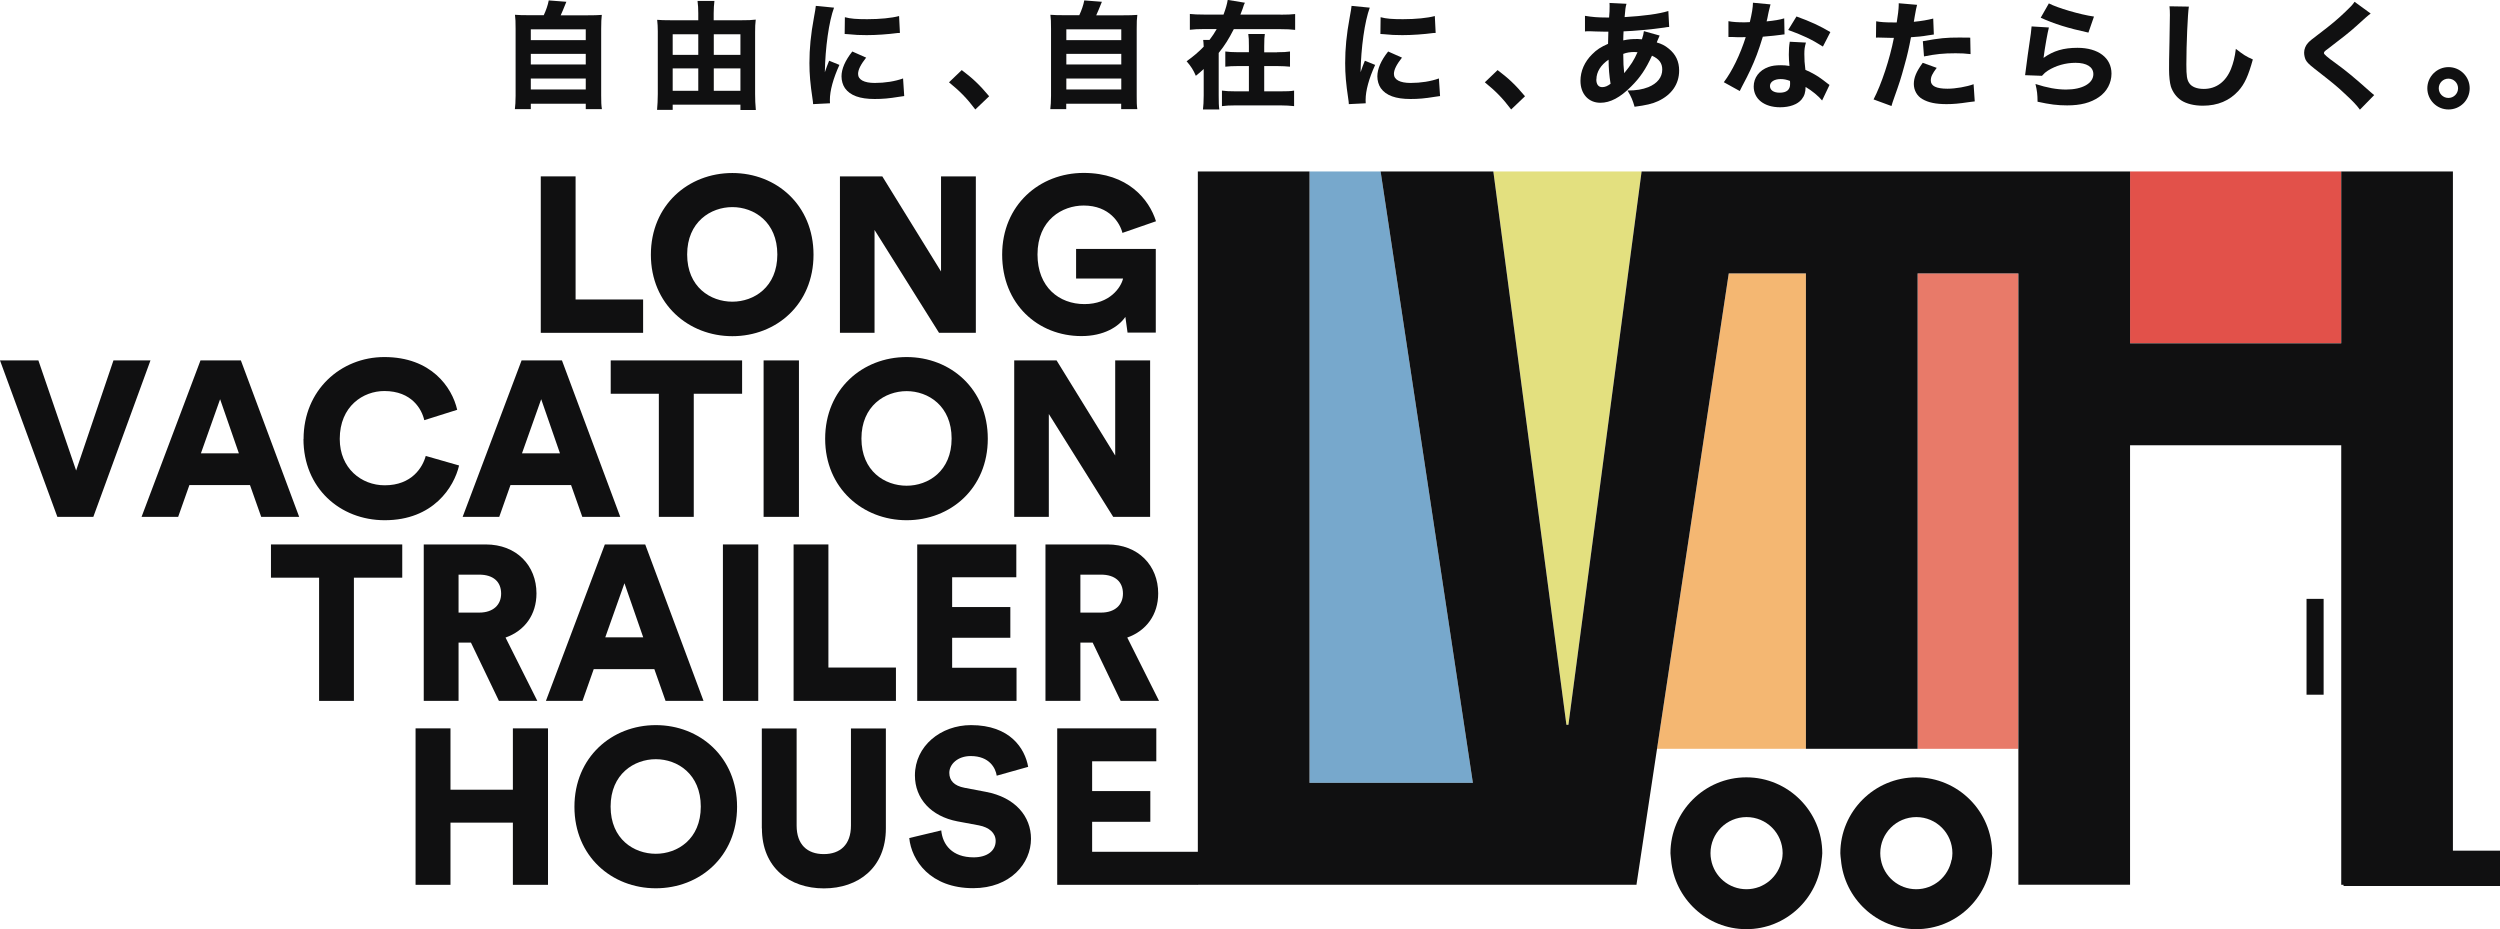
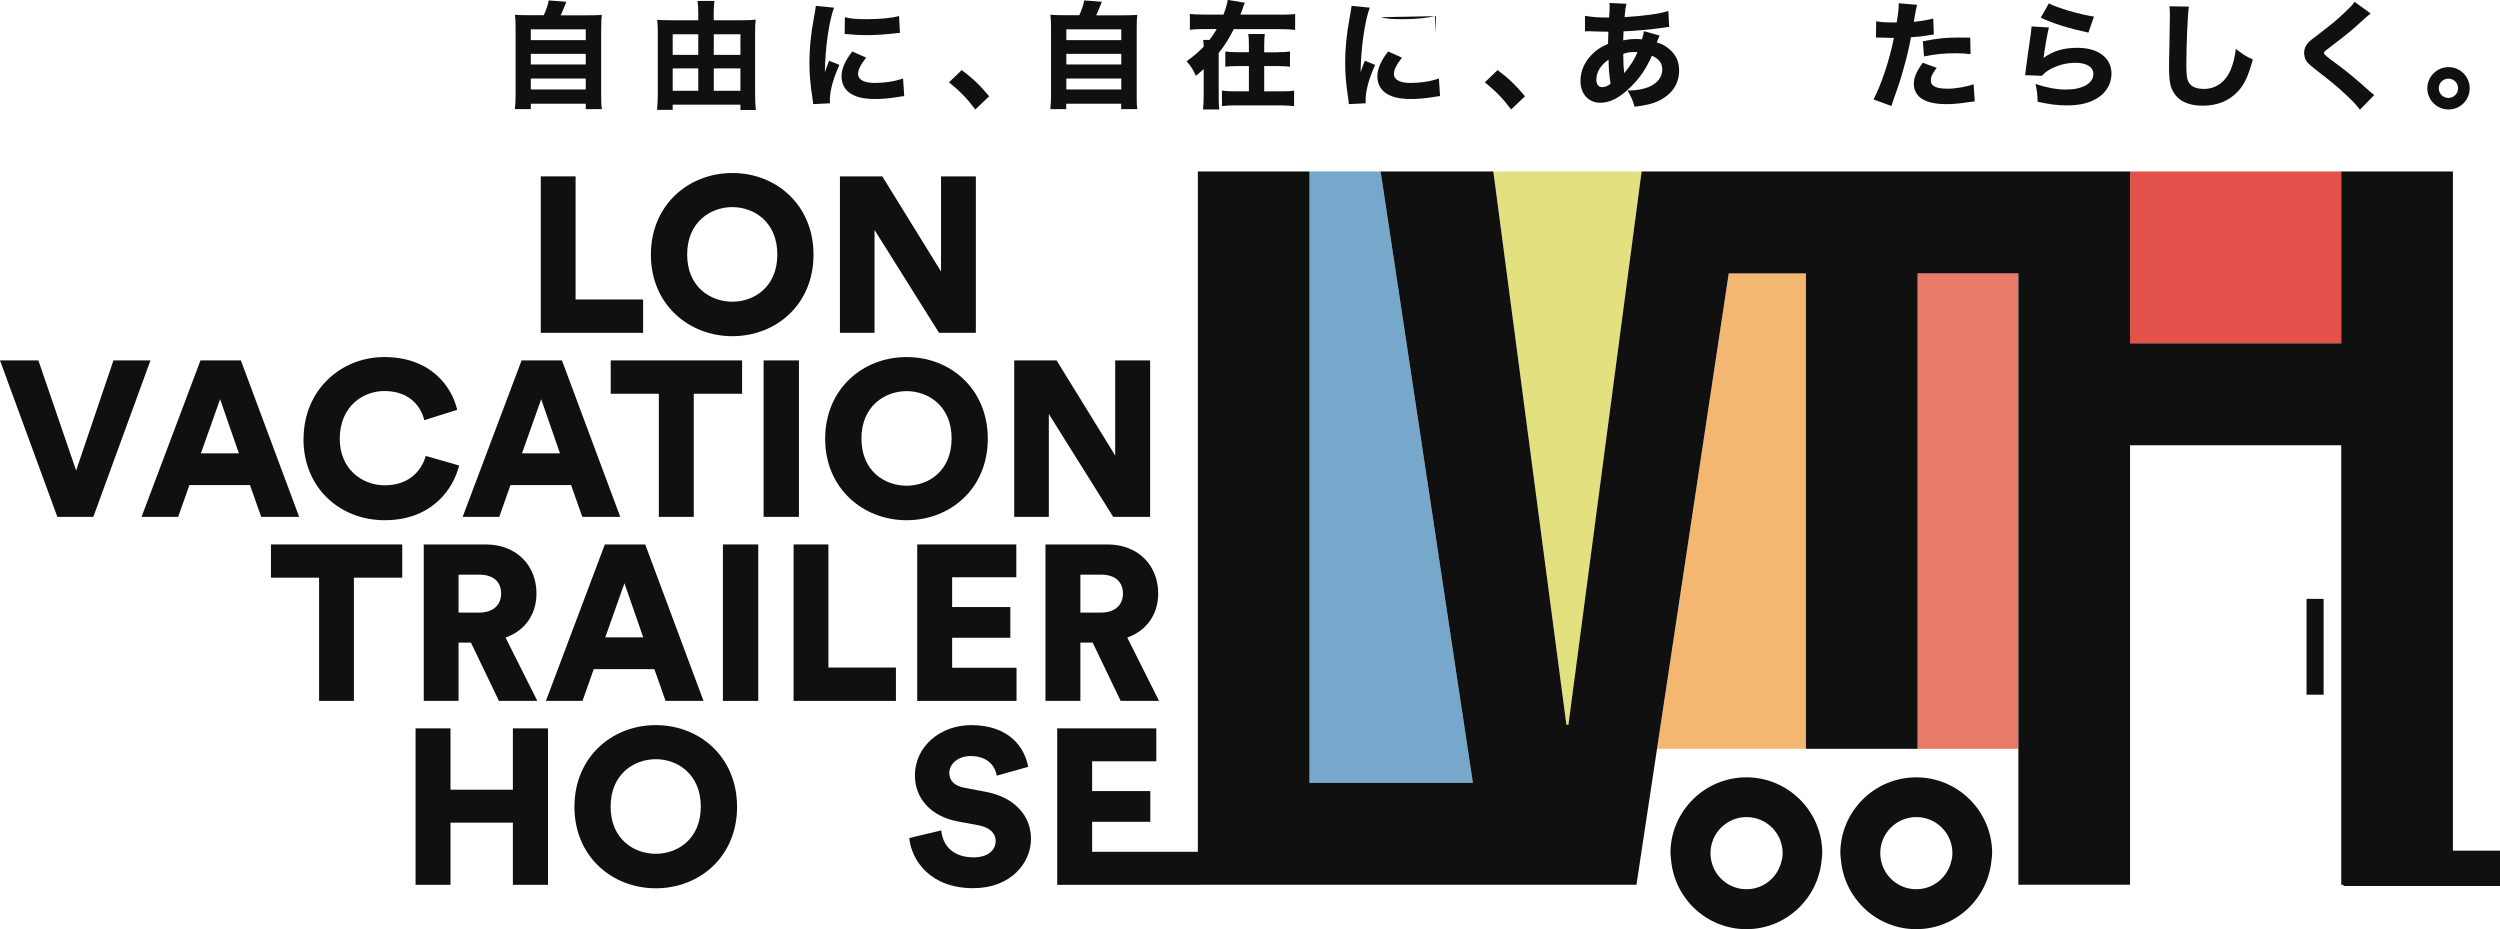
<svg xmlns="http://www.w3.org/2000/svg" id="_レイヤー_2" viewBox="0 0 238.41 88.6">
  <defs>
    <style>.cls-1{fill:none;}.cls-2{fill:#e3e07f;}.cls-3{fill:#e87a69;}.cls-4{fill:#77a8cc;}.cls-5{fill:#040000;}.cls-6{fill:#101011;}.cls-7{fill:#f4b772;}.cls-8{fill:#e2514a;}.cls-9{clip-path:url(#clippath);}</style>
    <clipPath id="clippath">
      <rect class="cls-1" width="238.41" height="88.6" />
    </clipPath>
  </defs>
  <g id="_レイヤー_1-2">
    <g class="cls-9">
      <polygon class="cls-2" points="149.57 69.12 156.55 16.35 142.41 16.35 149.38 69.12 149.57 69.12" />
      <rect class="cls-8" x="203.13" y="16.35" width="20.14" height="16.39" />
      <polygon class="cls-4" points="140.46 74.66 131.66 16.35 124.88 16.35 124.88 74.66 140.46 74.66" />
      <polygon class="cls-5" points="114.23 84.37 114.23 84.38 141.92 84.38 142.41 84.38 156.06 84.38 156.06 84.37 114.23 84.37" />
      <rect class="cls-5" x="192.48" y="84.37" width="10.65" height="0" />
      <rect class="cls-3" x="182.87" y="26.07" width="9.6" height="45.34" />
      <polygon class="cls-7" points="164.86 26.07 158.02 71.41 172.22 71.41 172.22 26.07 164.86 26.07" />
      <rect class="cls-5" x="172.22" y="71.41" width="10.65" height="0" />
      <rect class="cls-6" x="219.96" y="57.11" width="1.63" height="9.14" />
      <polygon class="cls-6" points="231.98 16.35 223.27 16.35 223.27 32.74 203.13 32.74 203.13 16.35 194.01 16.35 192.48 16.35 166.33 16.35 161.09 16.35 156.55 16.35 149.57 69.12 149.38 69.12 142.41 16.35 131.66 16.35 140.46 74.66 124.88 74.66 124.88 16.35 114.23 16.35 114.23 84.37 156.06 84.37 158.02 71.41 164.86 26.07 172.22 26.07 172.22 71.41 182.87 71.41 182.87 26.07 192.48 26.07 192.48 71.41 192.48 84.37 203.13 84.37 203.13 42.46 223.27 42.46 223.27 84.37 223.27 84.38 223.49 84.38 223.49 84.49 238.41 84.49 238.41 81.12 233.92 81.12 233.92 16.35 231.98 16.35" />
      <path class="cls-6" d="M166.54,74.13c-3.99,0-7.24,3.25-7.24,7.24,0,.21.05.42.06.63.32,3.69,3.4,6.61,7.18,6.61s6.85-2.92,7.18-6.61c.02-.21.06-.41.06-.63,0-3.99-3.25-7.24-7.24-7.24M169.92,81.99c-.3,1.6-1.69,2.81-3.37,2.81s-3.08-1.21-3.37-2.81c-.04-.2-.06-.41-.06-.63,0-1.9,1.54-3.44,3.44-3.44s3.44,1.54,3.44,3.44c0,.21-.03.42-.06.63" />
      <path class="cls-6" d="M182.74,74.13c-3.99,0-7.24,3.25-7.24,7.24,0,.21.04.42.06.63.32,3.69,3.4,6.61,7.18,6.61s6.85-2.92,7.18-6.61c.02-.21.06-.41.06-.63,0-3.99-3.25-7.24-7.24-7.24M186.11,81.99c-.3,1.6-1.69,2.81-3.37,2.81s-3.08-1.21-3.37-2.81c-.04-.2-.06-.41-.06-.63,0-1.9,1.54-3.44,3.44-3.44s3.44,1.54,3.44,3.44c0,.21-.03.42-.06.63" />
      <polygon class="cls-6" points="51.57 31.74 51.57 16.82 54.89 16.82 54.89 28.56 61.33 28.56 61.33 31.74 51.57 31.74" />
      <path class="cls-6" d="M69.84,16.5c4.19,0,7.74,3.05,7.74,7.79s-3.56,7.77-7.74,7.77-7.77-3.05-7.77-7.77,3.56-7.79,7.77-7.79M69.84,28.77c2.06,0,4.29-1.39,4.29-4.5s-2.23-4.52-4.29-4.52-4.31,1.41-4.31,4.52,2.23,4.5,4.31,4.5" />
      <polygon class="cls-6" points="89.55 31.74 83.4 21.93 83.4 31.74 80.1 31.74 80.1 16.82 84.14 16.82 89.74 25.89 89.74 16.82 93.06 16.82 93.06 31.74 89.55 31.74" />
-       <path class="cls-6" d="M107.53,31.74l-.21-1.52c-.65.95-2.06,1.83-4.19,1.83-4.15,0-7.56-3.05-7.56-7.77s3.56-7.79,7.77-7.79,6.25,2.52,6.9,4.61l-3.2,1.11c-.23-.93-1.22-2.61-3.7-2.61-2.02,0-4.4,1.35-4.4,4.67,0,3.11,2.06,4.73,4.48,4.73s3.49-1.6,3.68-2.44h-4.48v-2.82h7.6v7.98h-2.69Z" />
      <polygon class="cls-6" points="10.82 34.37 14.35 34.37 8.9 49.29 5.47 49.29 0 34.37 3.66 34.37 7.26 44.87 10.82 34.37" />
      <path class="cls-6" d="M23.83,46.26h-5.77l-1.07,3.03h-3.49l5.62-14.92h3.85l5.56,14.92h-3.62l-1.07-3.03ZM19.16,43.23h3.62l-1.79-5.16-1.83,5.16Z" />
      <path class="cls-6" d="M28.95,41.86c0-4.65,3.54-7.81,7.7-7.81,4.48,0,6.46,2.88,6.95,5.03l-3.14.99c-.23-1.03-1.18-2.78-3.81-2.78-2,0-4.25,1.43-4.25,4.57,0,2.8,2.06,4.42,4.29,4.42,2.59,0,3.62-1.72,3.91-2.8l3.18.91c-.48,2.06-2.46,5.22-7.09,5.22-4.29,0-7.75-3.09-7.75-7.74" />
      <path class="cls-6" d="M54.45,46.26h-5.77l-1.07,3.03h-3.49l5.62-14.92h3.85l5.56,14.92h-3.62l-1.07-3.03ZM49.78,43.23h3.62l-1.79-5.16-1.83,5.16Z" />
      <polygon class="cls-6" points="66.16 37.55 66.16 49.29 62.83 49.29 62.83 37.55 58.24 37.55 58.24 34.37 70.77 34.37 70.77 37.55 66.16 37.55" />
      <rect class="cls-6" x="72.82" y="34.37" width="3.37" height="14.92" />
      <path class="cls-6" d="M86.46,34.05c4.19,0,7.74,3.05,7.74,7.79s-3.56,7.77-7.74,7.77-7.77-3.05-7.77-7.77,3.56-7.79,7.77-7.79M86.46,46.32c2.06,0,4.29-1.39,4.29-4.5s-2.23-4.52-4.29-4.52-4.31,1.41-4.31,4.52,2.23,4.5,4.31,4.5" />
      <polygon class="cls-6" points="106.16 49.29 100.02 39.48 100.02 49.29 96.72 49.29 96.72 34.37 100.76 34.37 106.35 43.44 106.35 34.37 109.68 34.37 109.68 49.29 106.16 49.29" />
      <polygon class="cls-6" points="33.75 55.09 33.75 66.84 30.43 66.84 30.43 55.09 25.84 55.09 25.84 51.92 38.36 51.92 38.36 55.09 33.75 55.09" />
      <path class="cls-6" d="M44.91,61.28h-1.18v5.56h-3.32v-14.92h5.91c2.95,0,4.84,2.02,4.84,4.67,0,2.02-1.11,3.56-2.95,4.21l3.03,6.04h-3.66l-2.67-5.56ZM45.69,58.42c1.37,0,2.1-.76,2.1-1.81,0-1.12-.73-1.81-2.1-1.81h-1.96v3.62h1.96Z" />
      <path class="cls-6" d="M62.39,63.81h-5.77l-1.07,3.03h-3.49l5.62-14.92h3.85l5.56,14.92h-3.62l-1.07-3.03ZM57.72,60.78h3.62l-1.79-5.16-1.83,5.16Z" />
      <rect class="cls-6" x="68.94" y="51.92" width="3.37" height="14.92" />
      <polygon class="cls-6" points="75.68 66.84 75.68 51.92 79 51.92 79 63.66 85.44 63.66 85.44 66.84 75.68 66.84" />
      <polygon class="cls-6" points="87.47 66.84 87.47 51.92 96.92 51.92 96.92 55.05 90.8 55.05 90.8 57.89 96.35 57.89 96.35 60.82 90.8 60.82 90.8 63.68 96.94 63.68 96.94 66.84 87.47 66.84" />
      <path class="cls-6" d="M104.21,61.28h-1.18v5.56h-3.33v-14.92h5.91c2.95,0,4.84,2.02,4.84,4.67,0,2.02-1.12,3.56-2.95,4.21l3.03,6.04h-3.66l-2.67-5.56ZM104.99,58.42c1.37,0,2.1-.76,2.1-1.81,0-1.12-.74-1.81-2.1-1.81h-1.96v3.62h1.96Z" />
      <polygon class="cls-6" points="48.91 84.38 48.91 78.45 42.96 78.45 42.96 84.38 39.63 84.38 39.63 69.46 42.96 69.46 42.96 75.31 48.91 75.31 48.91 69.46 52.26 69.46 52.26 84.38 48.91 84.38" />
      <path class="cls-6" d="M62.54,69.15c4.19,0,7.75,3.05,7.75,7.79s-3.56,7.77-7.75,7.77-7.76-3.05-7.76-7.77,3.56-7.79,7.76-7.79M62.54,81.42c2.06,0,4.29-1.39,4.29-4.5s-2.23-4.52-4.29-4.52-4.31,1.41-4.31,4.52,2.23,4.5,4.31,4.5" />
-       <path class="cls-6" d="M72.65,79v-9.53h3.32v9.26c0,1.81,1.01,2.72,2.59,2.72s2.59-.91,2.59-2.72v-9.26h3.33v9.53c0,3.75-2.63,5.72-5.91,5.72s-5.91-1.98-5.91-5.72" />
      <path class="cls-6" d="M95.05,73.97c-.1-.69-.67-1.87-2.48-1.87-1.24,0-2.04.78-2.04,1.6,0,.72.44,1.24,1.47,1.43l2,.38c2.84.53,4.32,2.36,4.32,4.48,0,2.34-1.96,4.71-5.51,4.71-4.12,0-5.89-2.67-6.1-4.78l3.05-.73c.13,1.37,1.05,2.57,3.09,2.57,1.3,0,2.1-.63,2.1-1.56,0-.76-.61-1.3-1.6-1.49l-2.04-.38c-2.52-.48-4.06-2.17-4.06-4.38,0-2.82,2.48-4.8,5.35-4.8,3.73,0,5.14,2.23,5.45,3.98l-2.99.84Z" />
      <polygon class="cls-6" points="100.82 84.38 100.82 69.46 110.27 69.46 110.27 72.6 104.15 72.6 104.15 75.44 109.7 75.44 109.7 78.37 104.15 78.37 104.15 81.23 114.25 81.23 114.25 84.38 100.82 84.38" />
      <path class="cls-6" d="M51.85,1.46c.23-.49.4-.98.48-1.42l1.68.13c-.29.72-.39.96-.54,1.29h2.54c.64,0,.99-.01,1.38-.04-.04.37-.06.67-.06,1.34v6.35c0,.63.01.92.07,1.3h-1.54v-.52h-5.24v.52h-1.52c.04-.31.07-.74.07-1.29V2.75c0-.66-.01-.96-.06-1.34.38.03.73.04,1.38.04h1.38ZM50.62,3.83h5.24v-1.03h-5.24v1.03ZM50.62,6.15h5.24v-1.01h-5.24v1.01ZM50.62,8.53h5.24v-1.04h-5.24v1.04Z" />
      <path class="cls-6" d="M70.76,1.93c.57,0,.93-.01,1.31-.06-.05.39-.06.72-.06,1.19v5.92c0,.49.02,1,.07,1.51h-1.47v-.51h-6.46v.5h-1.49c.04-.49.07-.94.07-1.51V2.99c0-.41-.02-.75-.06-1.1.33.03.7.04,1.27.04h2.65v-.68c0-.43-.02-.78-.07-1.16h1.61c-.04.36-.07.69-.07,1.18v.66h2.7ZM64.15,5.23h2.44v-1.96h-2.44v1.96ZM64.15,8.66h2.44v-2.14h-2.44v2.14ZM70.61,3.27h-2.54v1.96h2.54v-1.96ZM70.61,6.52h-2.54v2.14h2.54v-2.14Z" />
      <path class="cls-6" d="M79.54.72c-.49,1.32-.84,3.82-.88,6.17q.14-.43.2-.57l.21-.53.98.4c-.59,1.29-.91,2.46-.91,3.34,0,.11,0,.17.01.32l-1.61.08c-.01-.2-.02-.29-.06-.54-.21-1.41-.29-2.31-.29-3.38,0-1.38.13-2.72.43-4.34.13-.69.14-.79.18-1.11l1.73.17ZM82.61,5.48c-.52.66-.78,1.16-.78,1.57,0,.55.57.86,1.59.86.97,0,1.93-.15,2.7-.43l.11,1.68c-.18.02-.24.03-.49.07-.98.16-1.57.21-2.33.21-1.41,0-2.33-.33-2.83-1.03-.21-.3-.33-.72-.33-1.13,0-.7.34-1.5,1.03-2.37l1.33.59ZM80.57,1.64c.54.15,1.12.19,2.13.19,1.22,0,2.33-.11,3.04-.3l.08,1.61c-.1,0-.11,0-.23.01-.91.12-2.02.2-2.94.2-.7,0-1.1-.02-1.79-.09-.06-.01-.14-.01-.31-.02l.02-1.6Z" />
      <path class="cls-6" d="M91.71,6.68c1.05.79,1.72,1.42,2.62,2.5l-1.32,1.26c-.82-1.09-1.48-1.75-2.51-2.59l1.21-1.16Z" />
      <path class="cls-6" d="M102.92,1.46c.23-.49.4-.98.48-1.42l1.68.13c-.29.72-.39.96-.54,1.29h2.54c.64,0,.99-.01,1.38-.04-.05.37-.06.67-.06,1.34v6.35c0,.63,0,.92.06,1.3h-1.54v-.52h-5.24v.52h-1.52c.04-.31.07-.74.07-1.29V2.75c0-.66-.01-.96-.06-1.34.38.03.73.04,1.38.04h1.38ZM101.69,3.83h5.24v-1.03h-5.24v1.03ZM101.69,6.15h5.24v-1.01h-5.24v1.01ZM101.69,8.53h5.24v-1.04h-5.24v1.04Z" />
      <path class="cls-6" d="M122.12,1.4c.61,0,1.07-.02,1.39-.06v1.51c-.4-.05-.82-.07-1.39-.07h-4.46c-.49.95-.83,1.51-1.44,2.27v4.05c0,.63.01,1.02.06,1.34h-1.56c.04-.38.07-.73.07-1.34v-2.52c-.33.3-.42.39-.75.65-.24-.56-.45-.89-.88-1.39.66-.47,1.15-.89,1.63-1.39q-.02-.47-.05-.64h.6c.27-.35.48-.67.69-1.04h-1.18c-.56,0-1,.02-1.38.07v-1.51c.32.04.78.06,1.38.06h1.83c.22-.58.34-1.02.4-1.4l1.64.27c-.08.13-.09.19-.22.58-.08.21-.13.34-.21.55h3.84ZM121.79,4.98c.58,0,.9-.02,1.23-.07v1.45c-.33-.03-.71-.06-1.24-.06h-1.22v2.41h1.56c.61,0,.94-.01,1.29-.07v1.48c-.43-.04-.76-.07-1.3-.07h-4.28c-.56,0-.9.02-1.3.07v-1.48c.37.05.71.07,1.29.07h1.28v-2.41h-1.01c-.53,0-.91.02-1.24.06v-1.45c.33.04.65.07,1.23.07h1.02v-.6c0-.55-.01-.83-.06-1.14h1.58c-.04.25-.06.53-.06,1.18v.57h1.23Z" />
-       <path class="cls-6" d="M130.63.72c-.49,1.32-.84,3.82-.88,6.17q.14-.43.2-.57l.21-.53.98.4c-.59,1.29-.91,2.46-.91,3.34,0,.11,0,.17.01.32l-1.61.08c-.01-.2-.02-.29-.06-.54-.21-1.41-.29-2.31-.29-3.38,0-1.38.13-2.72.43-4.34.13-.69.14-.79.18-1.11l1.73.17ZM133.71,5.48c-.52.66-.78,1.16-.78,1.57,0,.55.57.86,1.59.86.97,0,1.93-.15,2.7-.43l.11,1.68c-.18.02-.24.03-.49.07-.98.16-1.57.21-2.33.21-1.41,0-2.33-.33-2.83-1.03-.21-.3-.33-.72-.33-1.13,0-.7.34-1.5,1.03-2.37l1.33.59ZM131.66,1.64c.54.15,1.12.19,2.13.19,1.22,0,2.33-.11,3.04-.3l.08,1.61c-.1,0-.11,0-.23.01-.91.12-2.02.2-2.94.2-.7,0-1.1-.02-1.79-.09-.06-.01-.14-.01-.31-.02l.02-1.6Z" />
+       <path class="cls-6" d="M130.63.72c-.49,1.32-.84,3.82-.88,6.17q.14-.43.2-.57l.21-.53.98.4c-.59,1.29-.91,2.46-.91,3.34,0,.11,0,.17.01.32l-1.61.08c-.01-.2-.02-.29-.06-.54-.21-1.41-.29-2.31-.29-3.38,0-1.38.13-2.72.43-4.34.13-.69.14-.79.18-1.11l1.73.17ZM133.71,5.48c-.52.66-.78,1.16-.78,1.57,0,.55.57.86,1.59.86.97,0,1.93-.15,2.7-.43l.11,1.68c-.18.02-.24.03-.49.07-.98.16-1.57.21-2.33.21-1.41,0-2.33-.33-2.83-1.03-.21-.3-.33-.72-.33-1.13,0-.7.34-1.5,1.03-2.37l1.33.59ZM131.66,1.64c.54.15,1.12.19,2.13.19,1.22,0,2.33-.11,3.04-.3l.08,1.61l.02-1.6Z" />
      <path class="cls-6" d="M142.81,6.68c1.05.79,1.72,1.42,2.62,2.5l-1.32,1.26c-.82-1.09-1.48-1.75-2.51-2.59l1.21-1.16Z" />
      <path class="cls-6" d="M151.16,1.51c.66.11,1.18.16,2.05.16h.24q.01-.17.04-.58c.01-.19.01-.21.01-.52,0-.17,0-.18-.01-.29l1.62.08c-.09.29-.12.52-.18,1.27,1.85-.11,3.25-.3,4.17-.58l.08,1.52c-.17,0-.22.02-.47.06-1.15.17-2.93.33-3.88.36q0,.14-.02.41c-.01.13-.01.24-.01.45.53-.11.81-.13,1.39-.13.11,0,.21.01.39.03.11-.35.16-.53.19-.78l1.5.42q-.03.08-.15.35t-.12.31c.45.13.78.29,1.14.59.67.54.99,1.22.99,2.09,0,1.28-.71,2.31-2,2.91-.55.26-1.18.4-2.25.54-.18-.62-.29-.9-.67-1.55.84,0,1.41-.1,1.98-.32.86-.35,1.33-.94,1.33-1.68,0-.61-.3-1.01-.98-1.32-.59,1.28-1.13,2.09-1.99,2.94-1.04,1.05-1.99,1.55-2.93,1.55-1.13,0-1.9-.84-1.9-2.09,0-.93.39-1.82,1.11-2.53.43-.44.85-.71,1.52-1,0-.31.01-.7.03-1.16h-.31c-.21,0-.29,0-.89-.02-.15-.01-.32-.01-.53-.02h-.2c-.07,0-.15,0-.3.02v-1.49ZM152.23,7.57c0,.47.2.74.56.74.27,0,.51-.1.8-.32-.13-.81-.18-1.46-.19-2.3-.74.5-1.16,1.17-1.16,1.88M154.88,6.99c.68-.83.94-1.25,1.28-2.01q-.11-.02-.31-.02c-.36,0-.73.05-1.05.18,0,.84.03,1.28.09,1.85" />
-       <path class="cls-6" d="M168.84.43q-.04.11-.15.6c-.02.1-.08.34-.15.73q-.04.17-.07.28c.72-.07,1.28-.16,1.68-.29l.03,1.53c-.12.01-.17.01-.34.04-.39.06-.84.1-1.73.18-.43,1.4-.7,2.12-1.21,3.22-.26.55-.36.74-.78,1.54q-.15.28-.21.42l-1.52-.84c.8-1.06,1.55-2.61,2.09-4.3q-.33,0-.6.01h-.13q-.12,0-.5-.02h-.42v-1.51c.4.08.89.11,1.55.11.07,0,.28-.01.49-.02.2-.83.29-1.38.3-1.85l1.69.16ZM173.77,9.59c-.34-.42-.96-.93-1.58-1.3-.01.52-.11.85-.38,1.19-.39.48-1.14.75-2.05.75-1.52,0-2.52-.79-2.52-1.98,0-.84.53-1.55,1.41-1.86.33-.12.68-.17,1.19-.17.32,0,.51.02.81.07-.04-.44-.06-.76-.06-1.08,0-.5.02-.82.09-1.23l1.54.08c-.12.44-.15.64-.15,1.1,0,.5.02.89.1,1.5.7.31,1.13.56,1.68.97.14.1.24.18.43.33q.1.08.19.14l-.71,1.49ZM169.81,7.54c-.61,0-1.02.27-1.02.66s.34.64.93.64c.66,0,.99-.28.99-.82,0-.1,0-.31-.02-.31-.34-.12-.57-.17-.88-.17M173.84,4.44c-1.01-.65-2.02-1.13-3.31-1.58l.79-1.29c1.33.48,2.22.89,3.23,1.49l-.71,1.38Z" />
      <path class="cls-6" d="M178.92,2.03c.41.08.92.11,1.59.11.08,0,.09,0,.37,0,.1-.56.19-1.33.19-1.64v-.19l1.75.15q-.08.27-.22,1.08c-.04.3-.06.32-.09.54.79-.08,1.28-.17,1.85-.31l.06,1.52q-.21.02-.61.09c-.49.09-.98.13-1.57.17-.18.95-.33,1.66-.64,2.75-.33,1.21-.45,1.58-.97,3.04-.11.31-.2.57-.25.77l-1.71-.63c.75-1.43,1.55-3.85,1.94-5.87h-.31l-1.19-.03c-.08,0-.11.01-.21.01l.02-1.53ZM184.7,6.46c-.44.59-.57.85-.57,1.22,0,.52.51.78,1.59.78.78,0,1.84-.19,2.49-.43l.11,1.64c-.2.02-.29.03-.57.07-.92.14-1.48.19-2.12.19-1.02,0-1.74-.15-2.3-.48-.51-.29-.82-.84-.82-1.44s.23-1.17.85-2.02l1.33.48ZM187.92,5.16c-.53-.06-.85-.08-1.43-.08-1.17,0-1.9.08-3.01.3l-.11-1.45c1.65-.3,2.21-.35,3.5-.35.28,0,.32,0,1.02.01l.03,1.58Z" />
      <path class="cls-6" d="M195.39,2.63c-.12.43-.38,1.88-.51,2.89.95-.68,1.91-.96,3.24-.96,1.98,0,3.24.96,3.24,2.46,0,.89-.44,1.72-1.2,2.24-.79.54-1.74.79-3.03.79-.93,0-1.64-.09-2.82-.35-.01-.71-.04-1.01-.2-1.69,1.1.36,2.04.53,2.92.53,1.55,0,2.6-.59,2.6-1.47,0-.68-.63-1.08-1.7-1.08-.96,0-1.88.27-2.63.74-.24.16-.34.24-.57.5l-1.61-.06c.02-.14.02-.16.04-.3.1-.82.29-2.22.51-3.68.03-.27.04-.41.07-.67l1.64.1ZM195.38.32c.8.43,3.02,1.08,4.31,1.26l-.53,1.53c-1.93-.42-3.26-.83-4.55-1.42l.78-1.37Z" />
      <path class="cls-6" d="M208.74.62c-.11.66-.24,3.62-.24,5.54,0,1.08.06,1.45.27,1.76.23.36.73.56,1.39.56,1.18,0,2.09-.67,2.59-1.89.23-.59.37-1.11.47-1.93.72.56.96.72,1.62,1.01-.44,1.59-.79,2.34-1.37,2.99-.85.94-1.98,1.42-3.4,1.42-.82,0-1.55-.18-2.05-.5-.47-.31-.82-.79-1-1.34-.1-.35-.17-.93-.17-1.59,0-.5,0-1.22.04-2.68.03-1.53.04-2.21.04-2.54,0-.37-.01-.52-.04-.83l1.85.03Z" />
      <path class="cls-6" d="M226.08,1.29q-.28.19-1.39,1.21c-.57.52-1.43,1.2-2.67,2.14-.35.25-.4.31-.4.43q0,.16,1.08.93c1.08.79,1.75,1.34,3.38,2.79.12.11.19.17.33.28l-1.36,1.39c-.3-.42-.68-.82-1.45-1.53-.81-.76-1.14-1.02-2.88-2.38-.51-.4-.71-.6-.84-.84-.09-.19-.15-.46-.15-.69,0-.33.14-.69.39-.95.15-.16.31-.3.99-.81,1.23-.93,1.83-1.44,2.57-2.15.53-.51.66-.64.86-.94l1.55,1.13Z" />
      <path class="cls-6" d="M235.52,8.42c0,1.12-.9,2.02-2.02,2.02s-2.02-.91-2.02-2.02.91-2.02,2.02-2.02,2.02.9,2.02,2.02M232.57,8.42c0,.51.41.92.92.92s.92-.41.92-.92-.41-.92-.92-.92-.92.41-.92.92" />
    </g>
  </g>
</svg>